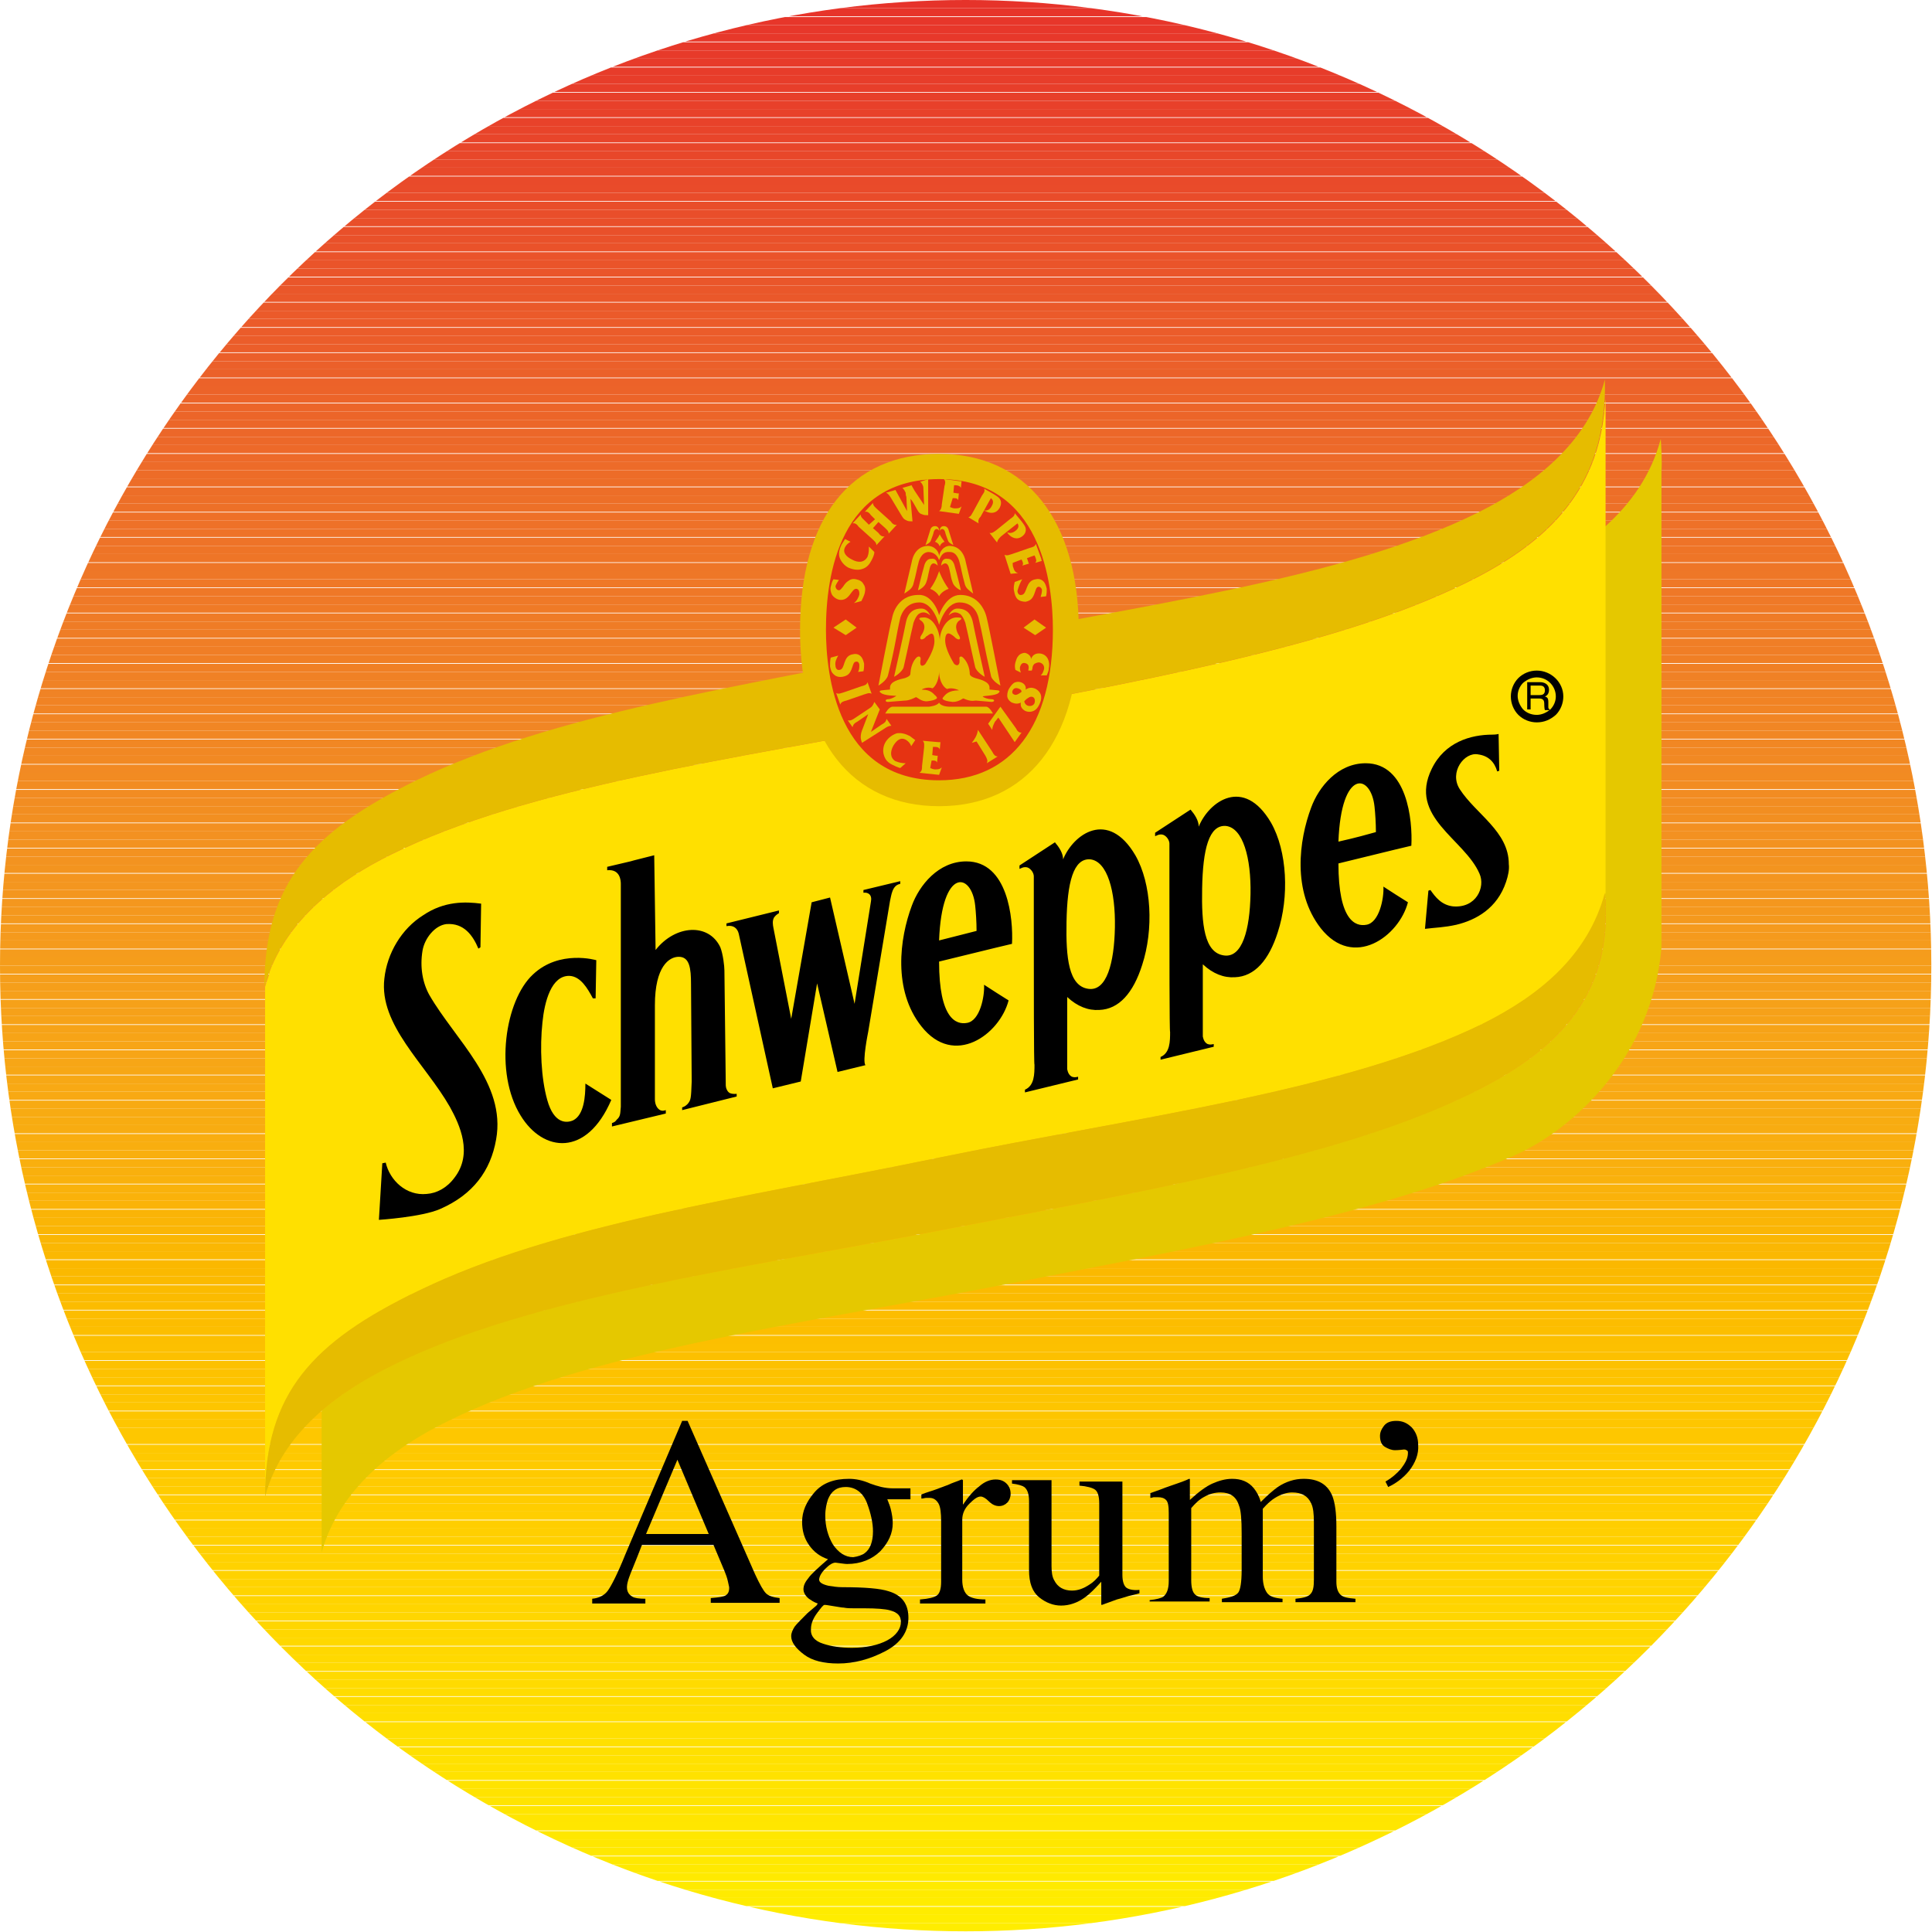
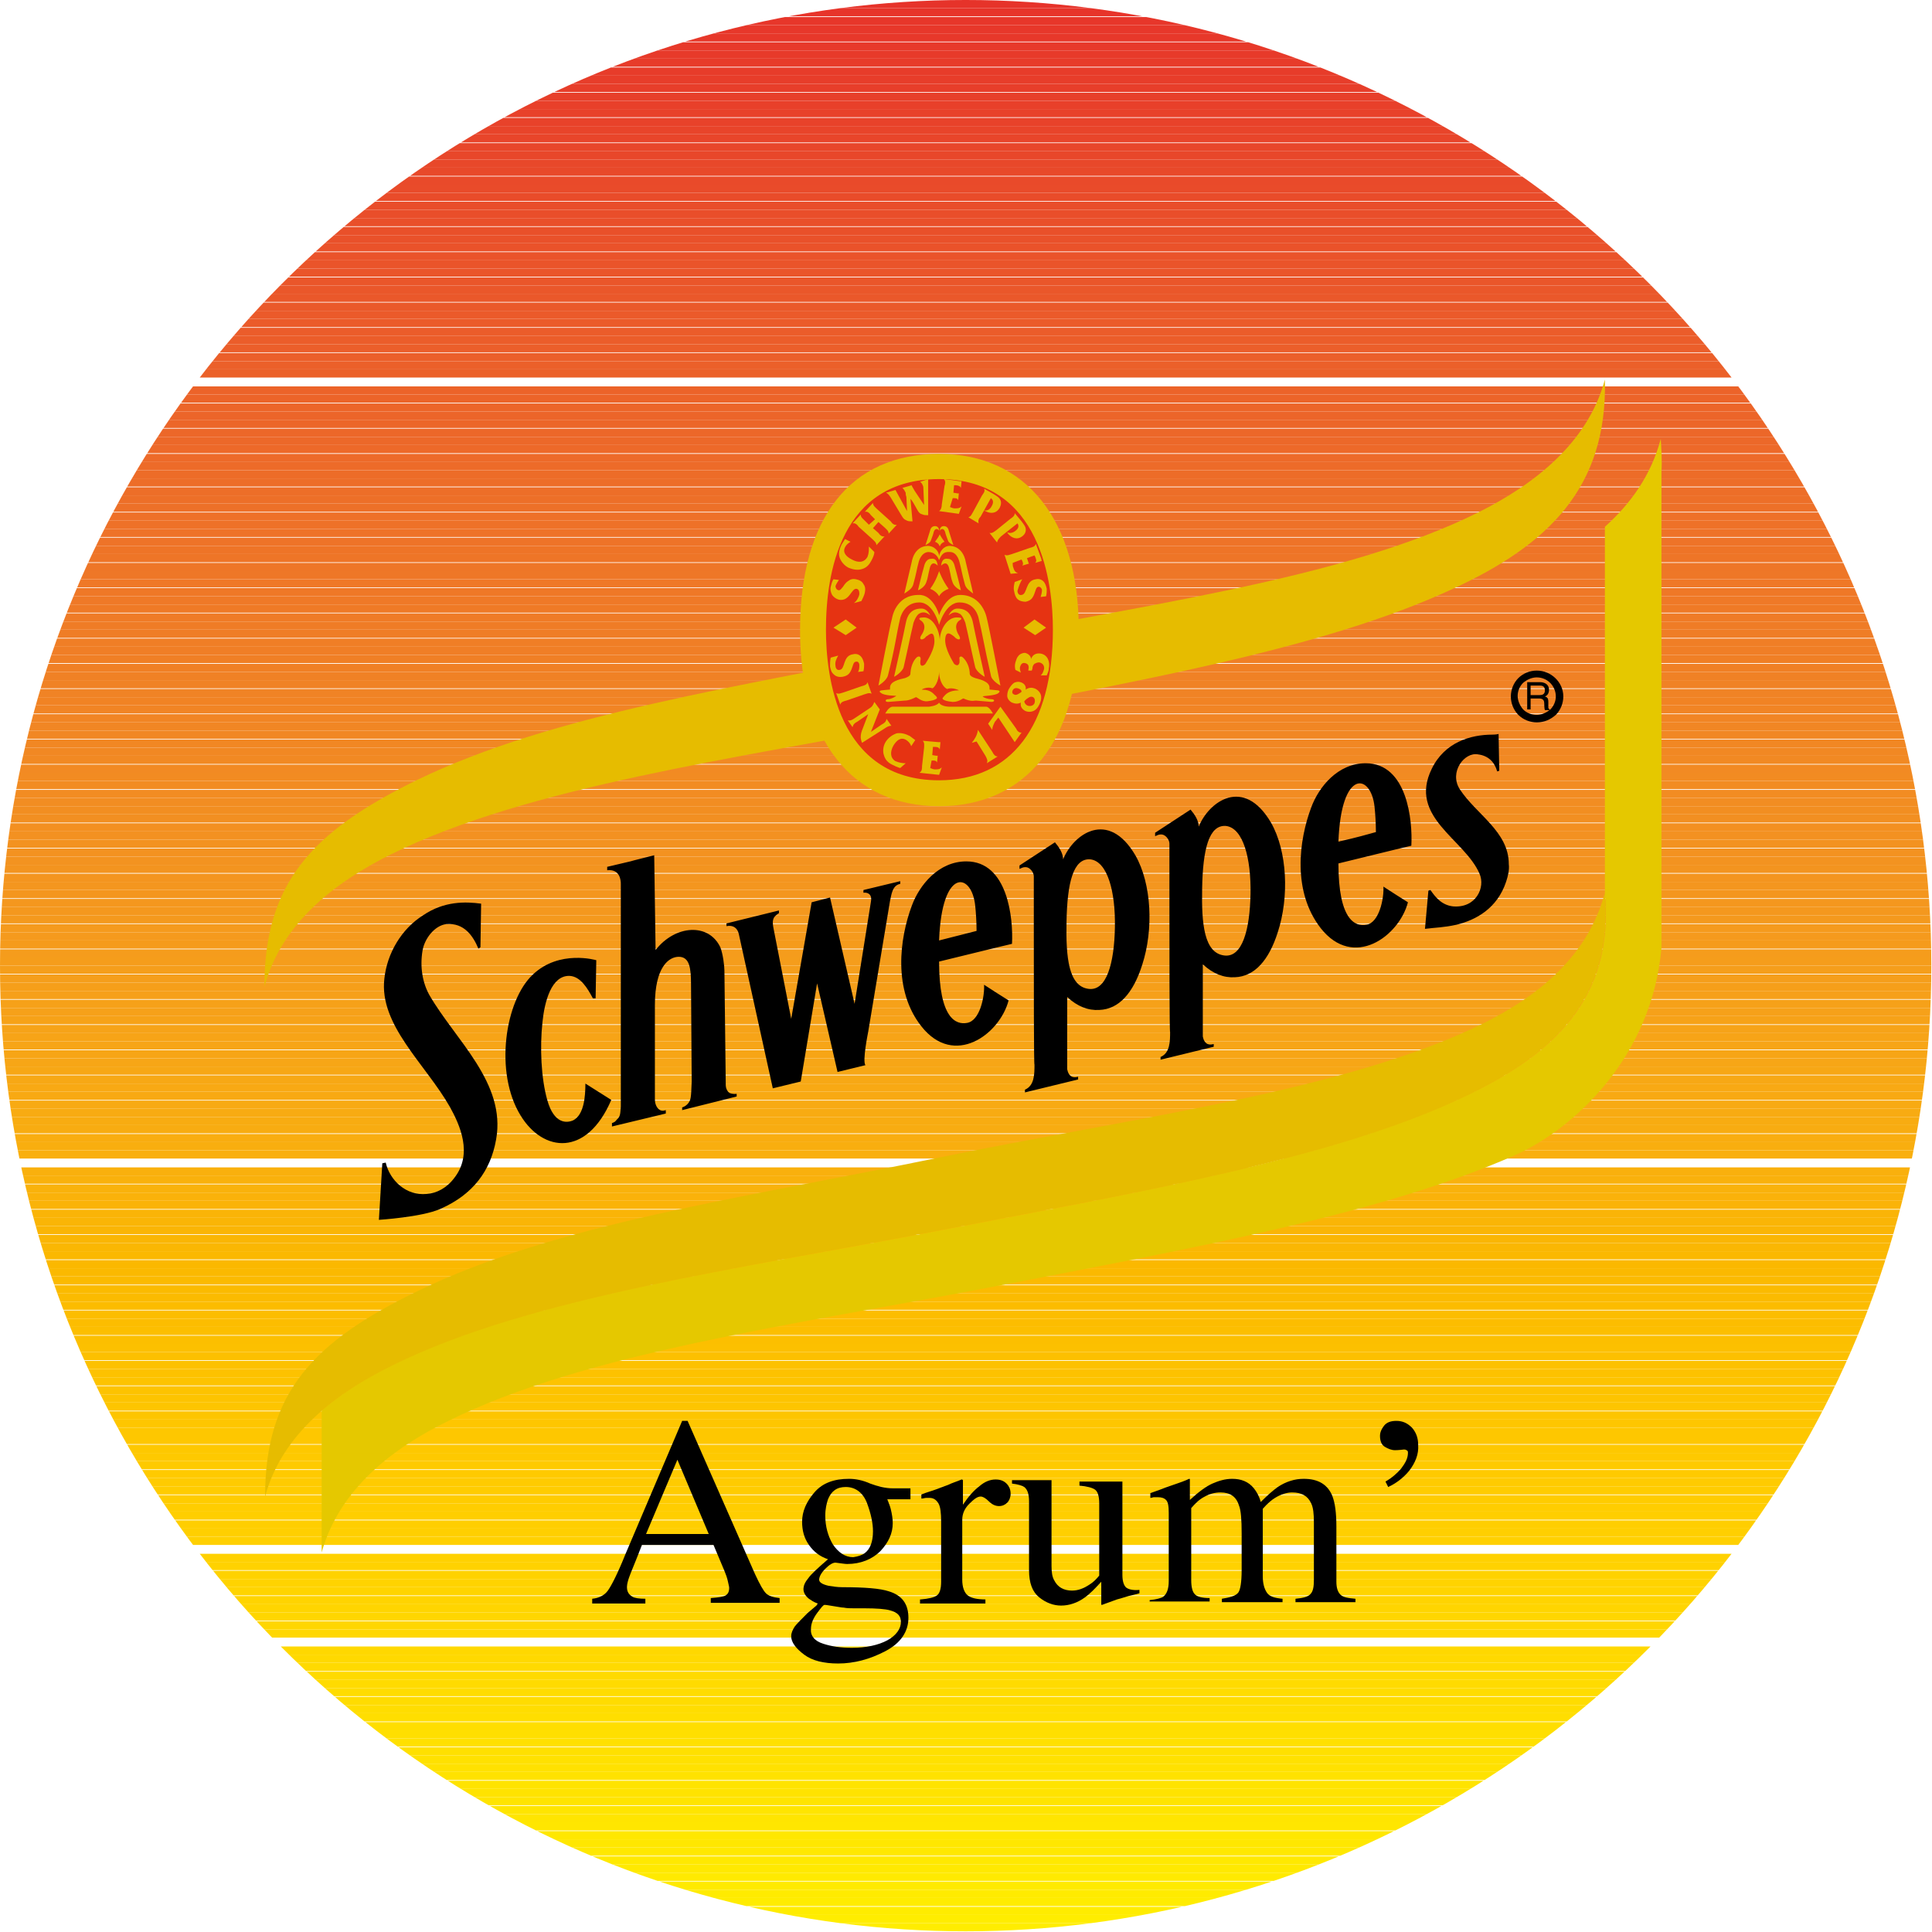
<svg xmlns="http://www.w3.org/2000/svg" xmlns:xlink="http://www.w3.org/1999/xlink" version="1.1" x="0px" y="0px" viewBox="0 0 28.35 28.35" style="enable-background:new 0 0 28.35 28.35;" xml:space="preserve">
  <style type="text/css">
	.st0{clip-path:url(#SVGID_2_);fill:#FFED00;}
	.st1{clip-path:url(#SVGID_2_);fill:#FFEC00;}
	.st2{clip-path:url(#SVGID_2_);fill:#FFEB00;}
	.st3{clip-path:url(#SVGID_2_);fill:#FFEA00;}
	.st4{clip-path:url(#SVGID_2_);fill:#FFE900;}
	.st5{clip-path:url(#SVGID_2_);fill:#FFE800;}
	.st6{clip-path:url(#SVGID_2_);fill:#FFE700;}
	.st7{clip-path:url(#SVGID_2_);fill:#FFE600;}
	.st8{clip-path:url(#SVGID_2_);fill:#FFE500;}
	.st9{clip-path:url(#SVGID_2_);fill:#FFE400;}
	.st10{clip-path:url(#SVGID_2_);fill:#FFE300;}
	.st11{clip-path:url(#SVGID_2_);fill:#FFE200;}
	.st12{clip-path:url(#SVGID_2_);fill:#FFE100;}
	.st13{clip-path:url(#SVGID_2_);fill:#FFE000;}
	.st14{clip-path:url(#SVGID_2_);fill:#FFDF00;}
	.st15{clip-path:url(#SVGID_2_);fill:#FFDE00;}
	.st16{clip-path:url(#SVGID_2_);fill:#FFDD00;}
	.st17{clip-path:url(#SVGID_2_);fill:#FFDC00;}
	.st18{clip-path:url(#SVGID_2_);fill:#FFDB00;}
	.st19{clip-path:url(#SVGID_2_);fill:#FFDA00;}
	.st20{clip-path:url(#SVGID_2_);fill:#FFD900;}
	.st21{clip-path:url(#SVGID_2_);fill:#FFD800;}
	.st22{clip-path:url(#SVGID_2_);fill:#FFD700;}
	.st23{clip-path:url(#SVGID_2_);fill:#FFD600;}
	.st24{clip-path:url(#SVGID_2_);fill:#FFD500;}
	.st25{clip-path:url(#SVGID_2_);fill:#FFD400;}
	.st26{clip-path:url(#SVGID_2_);fill:#FFD300;}
	.st27{clip-path:url(#SVGID_2_);fill:#FFD200;}
	.st28{clip-path:url(#SVGID_2_);fill:#FFD100;}
	.st29{clip-path:url(#SVGID_2_);fill:#FFD000;}
	.st30{clip-path:url(#SVGID_2_);fill:#FFCF00;}
	.st31{clip-path:url(#SVGID_2_);fill:#FFCE00;}
	.st32{clip-path:url(#SVGID_2_);fill:#FFCD00;}
	.st33{clip-path:url(#SVGID_2_);fill:#FFCC00;}
	.st34{clip-path:url(#SVGID_2_);fill:#FFCB00;}
	.st35{clip-path:url(#SVGID_2_);fill:#FFCA00;}
	.st36{clip-path:url(#SVGID_2_);fill:#FECA00;}
	.st37{clip-path:url(#SVGID_2_);fill:#FEC900;}
	.st38{clip-path:url(#SVGID_2_);fill:#FEC800;}
	.st39{clip-path:url(#SVGID_2_);fill:#FEC700;}
	.st40{clip-path:url(#SVGID_2_);fill:#FEC600;}
	.st41{clip-path:url(#SVGID_2_);fill:#FDC500;}
	.st42{clip-path:url(#SVGID_2_);fill:#FDC400;}
	.st43{clip-path:url(#SVGID_2_);fill:#FDC300;}
	.st44{clip-path:url(#SVGID_2_);fill:#FDC200;}
	.st45{clip-path:url(#SVGID_2_);fill:#FDC100;}
	.st46{clip-path:url(#SVGID_2_);fill:#FCC000;}
	.st47{clip-path:url(#SVGID_2_);fill:#FCBF00;}
	.st48{clip-path:url(#SVGID_2_);fill:#FCBE00;}
	.st49{clip-path:url(#SVGID_2_);fill:#FCBD00;}
	.st50{clip-path:url(#SVGID_2_);fill:#FCBC00;}
	.st51{clip-path:url(#SVGID_2_);fill:#FBBB00;}
	.st52{clip-path:url(#SVGID_2_);fill:#FBBA00;}
	.st53{clip-path:url(#SVGID_2_);fill:#FBB900;}
	.st54{clip-path:url(#SVGID_2_);fill:#FBB800;}
	.st55{clip-path:url(#SVGID_2_);fill:#FBB801;}
	.st56{clip-path:url(#SVGID_2_);fill:#FAB703;}
	.st57{clip-path:url(#SVGID_2_);fill:#FAB604;}
	.st58{clip-path:url(#SVGID_2_);fill:#FAB505;}
	.st59{clip-path:url(#SVGID_2_);fill:#FAB506;}
	.st60{clip-path:url(#SVGID_2_);fill:#FAB407;}
	.st61{clip-path:url(#SVGID_2_);fill:#FAB308;}
	.st62{clip-path:url(#SVGID_2_);fill:#FAB20A;}
	.st63{clip-path:url(#SVGID_2_);fill:#F9B20B;}
	.st64{clip-path:url(#SVGID_2_);fill:#F9B10C;}
	.st65{clip-path:url(#SVGID_2_);fill:#F9B00D;}
	.st66{clip-path:url(#SVGID_2_);fill:#F9AF0E;}
	.st67{clip-path:url(#SVGID_2_);fill:#F9AE0F;}
	.st68{clip-path:url(#SVGID_2_);fill:#F9AD10;}
	.st69{clip-path:url(#SVGID_2_);fill:#F8AC11;}
	.st70{clip-path:url(#SVGID_2_);fill:#F8AB12;}
	.st71{clip-path:url(#SVGID_2_);fill:#F8AA13;}
	.st72{clip-path:url(#SVGID_2_);fill:#F8A913;}
	.st73{clip-path:url(#SVGID_2_);fill:#F8A914;}
	.st74{clip-path:url(#SVGID_2_);fill:#F7A815;}
	.st75{clip-path:url(#SVGID_2_);fill:#F7A715;}
	.st76{clip-path:url(#SVGID_2_);fill:#F7A616;}
	.st77{clip-path:url(#SVGID_2_);fill:#F7A516;}
	.st78{clip-path:url(#SVGID_2_);fill:#F7A517;}
	.st79{clip-path:url(#SVGID_2_);fill:#F7A417;}
	.st80{clip-path:url(#SVGID_2_);fill:#F6A318;}
	.st81{clip-path:url(#SVGID_2_);fill:#F6A218;}
	.st82{clip-path:url(#SVGID_2_);fill:#F6A119;}
	.st83{clip-path:url(#SVGID_2_);fill:#F6A01A;}
	.st84{clip-path:url(#SVGID_2_);fill:#F69F1A;}
	.st85{clip-path:url(#SVGID_2_);fill:#F59E1B;}
	.st86{clip-path:url(#SVGID_2_);fill:#F59D1B;}
	.st87{clip-path:url(#SVGID_2_);fill:#F59C1C;}
	.st88{clip-path:url(#SVGID_2_);fill:#F59B1C;}
	.st89{clip-path:url(#SVGID_2_);fill:#F59A1D;}
	.st90{clip-path:url(#SVGID_2_);fill:#F4991D;}
	.st91{clip-path:url(#SVGID_2_);fill:#F4981E;}
	.st92{clip-path:url(#SVGID_2_);fill:#F4971E;}
	.st93{clip-path:url(#SVGID_2_);fill:#F4961E;}
	.st94{clip-path:url(#SVGID_2_);fill:#F4961F;}
	.st95{clip-path:url(#SVGID_2_);fill:#F4951F;}
	.st96{clip-path:url(#SVGID_2_);fill:#F3941F;}
	.st97{clip-path:url(#SVGID_2_);fill:#F39320;}
	.st98{clip-path:url(#SVGID_2_);fill:#F39220;}
	.st99{clip-path:url(#SVGID_2_);fill:#F39121;}
	.st100{clip-path:url(#SVGID_2_);fill:#F39021;}
	.st101{clip-path:url(#SVGID_2_);fill:#F28F21;}
	.st102{clip-path:url(#SVGID_2_);fill:#F28E21;}
	.st103{clip-path:url(#SVGID_2_);fill:#F28D22;}
	.st104{clip-path:url(#SVGID_2_);fill:#F28C22;}
	.st105{clip-path:url(#SVGID_2_);fill:#F28B22;}
	.st106{clip-path:url(#SVGID_2_);fill:#F28A23;}
	.st107{clip-path:url(#SVGID_2_);fill:#F18923;}
	.st108{clip-path:url(#SVGID_2_);fill:#F18823;}
	.st109{clip-path:url(#SVGID_2_);fill:#F18723;}
	.st110{clip-path:url(#SVGID_2_);fill:#F18724;}
	.st111{clip-path:url(#SVGID_2_);fill:#F18624;}
	.st112{clip-path:url(#SVGID_2_);fill:#F18524;}
	.st113{clip-path:url(#SVGID_2_);fill:#F18424;}
	.st114{clip-path:url(#SVGID_2_);fill:#F18324;}
	.st115{clip-path:url(#SVGID_2_);fill:#F08325;}
	.st116{clip-path:url(#SVGID_2_);fill:#F08225;}
	.st117{clip-path:url(#SVGID_2_);fill:#F08125;}
	.st118{clip-path:url(#SVGID_2_);fill:#F08025;}
	.st119{clip-path:url(#SVGID_2_);fill:#F07F25;}
	.st120{clip-path:url(#SVGID_2_);fill:#F07E26;}
	.st121{clip-path:url(#SVGID_2_);fill:#EF7D26;}
	.st122{clip-path:url(#SVGID_2_);fill:#EF7C26;}
	.st123{clip-path:url(#SVGID_2_);fill:#EF7B26;}
	.st124{clip-path:url(#SVGID_2_);fill:#EF7A26;}
	.st125{clip-path:url(#SVGID_2_);fill:#EF7927;}
	.st126{clip-path:url(#SVGID_2_);fill:#EF7827;}
	.st127{clip-path:url(#SVGID_2_);fill:#EE7727;}
	.st128{clip-path:url(#SVGID_2_);fill:#EE7627;}
	.st129{clip-path:url(#SVGID_2_);fill:#EE7527;}
	.st130{clip-path:url(#SVGID_2_);fill:#EE7427;}
	.st131{clip-path:url(#SVGID_2_);fill:#EE7328;}
	.st132{clip-path:url(#SVGID_2_);fill:#EE7228;}
	.st133{clip-path:url(#SVGID_2_);fill:#EE7128;}
	.st134{clip-path:url(#SVGID_2_);fill:#EE7028;}
	.st135{clip-path:url(#SVGID_2_);fill:#ED7028;}
	.st136{clip-path:url(#SVGID_2_);fill:#ED6F28;}
	.st137{clip-path:url(#SVGID_2_);fill:#ED6E28;}
	.st138{clip-path:url(#SVGID_2_);fill:#ED6D28;}
	.st139{clip-path:url(#SVGID_2_);fill:#ED6C28;}
	.st140{clip-path:url(#SVGID_2_);fill:#ED6B29;}
	.st141{clip-path:url(#SVGID_2_);fill:#ED6A29;}
	.st142{clip-path:url(#SVGID_2_);fill:#ED6929;}
	.st143{clip-path:url(#SVGID_2_);fill:#EC6829;}
	.st144{clip-path:url(#SVGID_2_);fill:#EC6729;}
	.st145{clip-path:url(#SVGID_2_);fill:#EC6629;}
	.st146{clip-path:url(#SVGID_2_);fill:#EC6529;}
	.st147{clip-path:url(#SVGID_2_);fill:#EC6429;}
	.st148{clip-path:url(#SVGID_2_);fill:#EC6329;}
	.st149{clip-path:url(#SVGID_2_);fill:#EC6229;}
	.st150{clip-path:url(#SVGID_2_);fill:#EB6129;}
	.st151{clip-path:url(#SVGID_2_);fill:#EB602A;}
	.st152{clip-path:url(#SVGID_2_);fill:#EB5F2A;}
	.st153{clip-path:url(#SVGID_2_);fill:#EB5E2A;}
	.st154{clip-path:url(#SVGID_2_);fill:#EB5D2A;}
	.st155{clip-path:url(#SVGID_2_);fill:#EB5C2A;}
	.st156{clip-path:url(#SVGID_2_);fill:#EB5B2A;}
	.st157{clip-path:url(#SVGID_2_);fill:#EB5A2A;}
	.st158{clip-path:url(#SVGID_2_);fill:#EA592A;}
	.st159{clip-path:url(#SVGID_2_);fill:#EA582A;}
	.st160{clip-path:url(#SVGID_2_);fill:#EA572A;}
	.st161{clip-path:url(#SVGID_2_);fill:#EA562A;}
	.st162{clip-path:url(#SVGID_2_);fill:#EA552A;}
	.st163{clip-path:url(#SVGID_2_);fill:#EA542A;}
	.st164{clip-path:url(#SVGID_2_);fill:#EA532A;}
	.st165{clip-path:url(#SVGID_2_);fill:#EA522A;}
	.st166{clip-path:url(#SVGID_2_);fill:#E9512A;}
	.st167{clip-path:url(#SVGID_2_);fill:#E9502A;}
	.st168{clip-path:url(#SVGID_2_);fill:#E94F2A;}
	.st169{clip-path:url(#SVGID_2_);fill:#E94E2A;}
	.st170{clip-path:url(#SVGID_2_);fill:#E94D2A;}
	.st171{clip-path:url(#SVGID_2_);fill:#E94C2A;}
	.st172{clip-path:url(#SVGID_2_);fill:#E94B2A;}
	.st173{clip-path:url(#SVGID_2_);fill:#E94A2A;}
	.st174{clip-path:url(#SVGID_2_);fill:#E8492A;}
	.st175{clip-path:url(#SVGID_2_);fill:#E8482A;}
	.st176{clip-path:url(#SVGID_2_);fill:#E8472A;}
	.st177{clip-path:url(#SVGID_2_);fill:#E8462A;}
	.st178{clip-path:url(#SVGID_2_);fill:#E8452A;}
	.st179{clip-path:url(#SVGID_2_);fill:#E8442A;}
	.st180{clip-path:url(#SVGID_2_);fill:#E8422A;}
	.st181{clip-path:url(#SVGID_2_);fill:#E8412A;}
	.st182{clip-path:url(#SVGID_2_);fill:#E8402A;}
	.st183{clip-path:url(#SVGID_2_);fill:#E73F2A;}
	.st184{clip-path:url(#SVGID_2_);fill:#E73E2A;}
	.st185{clip-path:url(#SVGID_2_);fill:#E73D2A;}
	.st186{clip-path:url(#SVGID_2_);fill:#E73C2A;}
	.st187{clip-path:url(#SVGID_2_);fill:#E73B2A;}
	.st188{clip-path:url(#SVGID_2_);fill:#E73A2A;}
	.st189{clip-path:url(#SVGID_2_);fill:#E7392A;}
	.st190{clip-path:url(#SVGID_2_);fill:#E7382A;}
	.st191{clip-path:url(#SVGID_2_);fill:#E7372A;}
	.st192{clip-path:url(#SVGID_2_);fill:#E7362A;}
	.st193{clip-path:url(#SVGID_2_);fill:#E7342A;}
	.st194{clip-path:url(#SVGID_2_);fill:#E6332A;}
	.st195{fill:#FFE000;}
	.st196{fill:none;}
	.st197{fill:none;stroke:#000000;stroke-width:2.111;stroke-miterlimit:3.864;}
	.st198{fill:#009FE3;}
	.st199{fill:#E5C800;}
	.st200{fill:#E6BC00;}
	.st201{fill:#E63312;}
</style>
  <g>
    <g>
      <g>
        <defs>
          <circle id="SVGID_1_" cx="14.17" cy="14.17" r="14.17" />
        </defs>
        <clipPath id="SVGID_2_">
          <use xlink:href="#SVGID_1_" style="overflow:visible;" />
        </clipPath>
        <path class="st0" d="M0,28.35h28.35H0z" />
        <rect x="0" y="28.22" class="st0" width="28.35" height="0.12" />
        <rect x="0" y="28.1" class="st0" width="28.35" height="0.12" />
        <rect x="0" y="27.98" class="st1" width="28.35" height="0.12" />
        <rect x="0" y="27.85" class="st1" width="28.35" height="0.12" />
        <rect x="0" y="27.73" class="st2" width="28.35" height="0.12" />
        <rect x="0" y="27.61" class="st3" width="28.35" height="0.12" />
        <rect x="0" y="27.48" class="st3" width="28.35" height="0.12" />
        <rect x="0" y="27.36" class="st4" width="28.35" height="0.12" />
        <rect x="0" y="27.24" class="st4" width="28.35" height="0.12" />
        <rect x="0" y="27.11" class="st5" width="28.35" height="0.12" />
        <rect x="0" y="26.99" class="st6" width="28.35" height="0.12" />
        <rect x="0" y="26.87" class="st6" width="28.35" height="0.12" />
        <rect x="0" y="26.74" class="st7" width="28.35" height="0.12" />
        <rect x="0" y="26.62" class="st8" width="28.35" height="0.12" />
        <rect x="0" y="26.5" class="st8" width="28.35" height="0.12" />
        <rect x="0" y="26.37" class="st9" width="28.35" height="0.12" />
        <rect x="0" y="26.25" class="st10" width="28.35" height="0.12" />
        <rect x="0" y="26.13" class="st10" width="28.35" height="0.12" />
        <rect x="0" y="26" class="st11" width="28.35" height="0.12" />
        <rect x="0" y="25.88" class="st12" width="28.35" height="0.12" />
        <rect x="0" y="25.76" class="st12" width="28.35" height="0.12" />
        <rect x="0" y="25.64" class="st13" width="28.35" height="0.12" />
        <rect x="0" y="25.51" class="st13" width="28.35" height="0.12" />
        <rect x="0" y="25.39" class="st14" width="28.35" height="0.12" />
        <rect x="0" y="25.27" class="st15" width="28.35" height="0.12" />
        <rect x="0" y="25.14" class="st15" width="28.35" height="0.12" />
        <rect x="0" y="25.02" class="st16" width="28.35" height="0.12" />
        <rect x="0" y="24.9" class="st17" width="28.35" height="0.12" />
        <rect x="0" y="24.77" class="st17" width="28.35" height="0.12" />
        <rect x="0" y="24.65" class="st18" width="28.35" height="0.12" />
        <rect x="0" y="24.53" class="st19" width="28.35" height="0.12" />
        <rect x="0" y="24.4" class="st19" width="28.35" height="0.12" />
        <rect x="0" y="24.28" class="st20" width="28.35" height="0.12" />
        <rect x="0" y="24.16" class="st21" width="28.35" height="0.12" />
-         <rect x="0" y="24.03" class="st21" width="28.35" height="0.12" />
        <rect x="0" y="23.91" class="st22" width="28.35" height="0.12" />
        <rect x="0" y="23.79" class="st23" width="28.35" height="0.12" />
        <rect x="0" y="23.66" class="st23" width="28.35" height="0.12" />
        <rect x="0" y="23.54" class="st24" width="28.35" height="0.12" />
        <rect x="0" y="23.42" class="st25" width="28.35" height="0.12" />
        <rect x="0" y="23.29" class="st25" width="28.35" height="0.12" />
        <rect x="0" y="23.17" class="st26" width="28.35" height="0.12" />
        <rect x="0" y="23.05" class="st27" width="28.35" height="0.12" />
        <rect x="0" y="22.92" class="st27" width="28.35" height="0.12" />
        <rect x="0" y="22.8" class="st28" width="28.35" height="0.12" />
-         <rect x="0" y="22.68" class="st29" width="28.35" height="0.12" />
        <rect x="0" y="22.55" class="st29" width="28.35" height="0.12" />
        <rect x="0" y="22.43" class="st30" width="28.35" height="0.12" />
        <rect x="0" y="22.31" class="st31" width="28.35" height="0.12" />
        <rect x="0" y="22.18" class="st31" width="28.35" height="0.12" />
        <rect x="0" y="22.06" class="st32" width="28.35" height="0.12" />
        <rect x="0" y="21.94" class="st33" width="28.35" height="0.12" />
        <rect x="0" y="21.81" class="st33" width="28.35" height="0.12" />
        <rect x="0" y="21.69" class="st34" width="28.35" height="0.12" />
        <rect x="0" y="21.57" class="st35" width="28.35" height="0.12" />
        <rect x="0" y="21.44" class="st36" width="28.35" height="0.12" />
        <rect x="0" y="21.32" class="st37" width="28.35" height="0.12" />
        <rect x="0" y="21.2" class="st38" width="28.35" height="0.12" />
        <rect x="0" y="21.07" class="st39" width="28.35" height="0.12" />
        <rect x="0" y="20.95" class="st39" width="28.35" height="0.12" />
        <rect x="0" y="20.83" class="st40" width="28.35" height="0.12" />
        <rect x="0" y="20.71" class="st41" width="28.35" height="0.12" />
        <rect x="0" y="20.58" class="st41" width="28.35" height="0.12" />
        <rect x="0" y="20.46" class="st42" width="28.35" height="0.12" />
        <rect x="0" y="20.34" class="st43" width="28.35" height="0.12" />
        <rect x="0" y="20.21" class="st43" width="28.35" height="0.12" />
        <rect x="0" y="20.09" class="st44" width="28.35" height="0.12" />
        <rect x="0" y="19.97" class="st45" width="28.35" height="0.12" />
        <rect x="0" y="19.84" class="st46" width="28.35" height="0.12" />
        <rect x="0" y="19.72" class="st46" width="28.35" height="0.12" />
        <rect x="0" y="19.6" class="st47" width="28.35" height="0.12" />
        <rect x="0" y="19.47" class="st48" width="28.35" height="0.12" />
        <rect x="0" y="19.35" class="st49" width="28.35" height="0.12" />
        <rect x="0" y="19.23" class="st49" width="28.35" height="0.12" />
        <rect x="0" y="19.1" class="st50" width="28.35" height="0.12" />
        <rect x="0" y="18.98" class="st51" width="28.35" height="0.12" />
        <rect x="0" y="18.86" class="st51" width="28.35" height="0.12" />
        <rect x="0" y="18.73" class="st52" width="28.35" height="0.12" />
        <rect x="0" y="18.61" class="st53" width="28.35" height="0.12" />
        <rect x="0" y="18.49" class="st54" width="28.35" height="0.12" />
        <rect x="0" y="18.36" class="st55" width="28.35" height="0.12" />
        <rect x="0" y="18.24" class="st56" width="28.35" height="0.12" />
        <rect x="0" y="18.12" class="st57" width="28.35" height="0.12" />
        <rect x="0" y="17.99" class="st58" width="28.35" height="0.12" />
        <rect x="0" y="17.87" class="st59" width="28.35" height="0.12" />
        <rect x="0" y="17.75" class="st60" width="28.35" height="0.12" />
        <rect x="0" y="17.62" class="st61" width="28.35" height="0.12" />
        <rect x="0" y="17.5" class="st62" width="28.35" height="0.12" />
        <rect x="0" y="17.38" class="st63" width="28.35" height="0.12" />
        <rect x="0" y="17.25" class="st64" width="28.35" height="0.12" />
        <rect x="0" y="17.13" class="st65" width="28.35" height="0.12" />
-         <rect x="0" y="17.01" class="st66" width="28.35" height="0.12" />
        <rect x="0" y="16.88" class="st66" width="28.35" height="0.12" />
        <rect x="0" y="16.76" class="st67" width="28.35" height="0.12" />
        <rect x="0" y="16.64" class="st68" width="28.35" height="0.12" />
        <rect x="0" y="16.51" class="st69" width="28.35" height="0.12" />
        <rect x="0" y="16.39" class="st69" width="28.35" height="0.12" />
        <rect x="0" y="16.27" class="st70" width="28.35" height="0.12" />
        <rect x="0" y="16.15" class="st71" width="28.35" height="0.12" />
        <rect x="0" y="16.02" class="st72" width="28.35" height="0.12" />
        <rect x="0" y="15.9" class="st73" width="28.35" height="0.12" />
        <rect x="0" y="15.78" class="st74" width="28.35" height="0.12" />
        <rect x="0" y="15.65" class="st75" width="28.35" height="0.12" />
        <rect x="0" y="15.53" class="st76" width="28.35" height="0.12" />
        <rect x="0" y="15.41" class="st77" width="28.35" height="0.12" />
        <rect x="0" y="15.28" class="st78" width="28.35" height="0.12" />
        <rect x="0" y="15.16" class="st79" width="28.35" height="0.12" />
        <rect x="0" y="15.04" class="st80" width="28.35" height="0.12" />
        <rect x="0" y="14.91" class="st81" width="28.35" height="0.12" />
        <rect x="0" y="14.79" class="st82" width="28.35" height="0.12" />
        <rect x="0" y="14.67" class="st82" width="28.35" height="0.12" />
        <rect x="0" y="14.54" class="st83" width="28.35" height="0.12" />
        <rect x="0" y="14.42" class="st84" width="28.35" height="0.12" />
        <rect x="0" y="14.3" class="st85" width="28.35" height="0.12" />
        <rect x="0" y="14.17" class="st85" width="28.35" height="0.12" />
        <rect x="0" y="14.05" class="st86" width="28.35" height="0.12" />
        <rect x="0" y="13.93" class="st87" width="28.35" height="0.12" />
        <rect x="0" y="13.8" class="st88" width="28.35" height="0.12" />
        <rect x="0" y="13.68" class="st89" width="28.35" height="0.12" />
        <rect x="0" y="13.56" class="st89" width="28.35" height="0.12" />
        <rect x="0" y="13.43" class="st90" width="28.35" height="0.12" />
        <rect x="0" y="13.31" class="st91" width="28.35" height="0.12" />
        <rect x="0" y="13.19" class="st92" width="28.35" height="0.12" />
        <rect x="0" y="13.06" class="st93" width="28.35" height="0.12" />
        <rect x="0" y="12.94" class="st94" width="28.35" height="0.12" />
        <rect x="0" y="12.82" class="st95" width="28.35" height="0.12" />
        <rect x="0" y="12.69" class="st96" width="28.35" height="0.12" />
        <rect x="0" y="12.57" class="st97" width="28.35" height="0.12" />
        <rect x="0" y="12.45" class="st98" width="28.35" height="0.12" />
        <rect x="0" y="12.32" class="st98" width="28.35" height="0.12" />
        <rect x="0" y="12.2" class="st99" width="28.35" height="0.12" />
        <rect x="0" y="12.08" class="st100" width="28.35" height="0.12" />
        <rect x="0" y="11.95" class="st101" width="28.35" height="0.12" />
        <rect x="0" y="11.83" class="st102" width="28.35" height="0.12" />
        <rect x="0" y="11.71" class="st103" width="28.35" height="0.12" />
        <rect x="0" y="11.59" class="st104" width="28.35" height="0.12" />
        <rect x="0" y="11.46" class="st104" width="28.35" height="0.12" />
        <rect x="0" y="11.34" class="st105" width="28.35" height="0.12" />
        <rect x="0" y="11.22" class="st106" width="28.35" height="0.12" />
        <rect x="0" y="11.09" class="st107" width="28.35" height="0.12" />
        <rect x="0" y="10.97" class="st108" width="28.35" height="0.12" />
        <rect x="0" y="10.85" class="st109" width="28.35" height="0.12" />
        <rect x="0" y="10.72" class="st110" width="28.35" height="0.12" />
        <rect x="0" y="10.6" class="st111" width="28.35" height="0.12" />
        <rect x="0" y="10.48" class="st112" width="28.35" height="0.12" />
        <rect x="0" y="10.35" class="st113" width="28.35" height="0.12" />
        <rect x="0" y="10.23" class="st114" width="28.35" height="0.12" />
        <rect x="0" y="10.11" class="st115" width="28.35" height="0.12" />
        <rect x="0" y="9.98" class="st116" width="28.35" height="0.12" />
        <rect x="0" y="9.86" class="st117" width="28.35" height="0.12" />
        <rect x="0" y="9.74" class="st118" width="28.35" height="0.12" />
        <rect x="0" y="9.61" class="st119" width="28.35" height="0.12" />
        <rect x="0" y="9.49" class="st120" width="28.35" height="0.12" />
        <rect x="0" y="9.37" class="st120" width="28.35" height="0.12" />
        <rect x="0" y="9.24" class="st121" width="28.35" height="0.12" />
        <rect x="0" y="9.12" class="st122" width="28.35" height="0.12" />
        <rect x="0" y="9" class="st123" width="28.35" height="0.12" />
        <rect x="0" y="8.87" class="st124" width="28.35" height="0.12" />
        <rect x="0" y="8.75" class="st125" width="28.35" height="0.12" />
        <rect x="0" y="8.63" class="st126" width="28.35" height="0.12" />
        <rect x="0" y="8.5" class="st126" width="28.35" height="0.12" />
        <rect x="0" y="8.38" class="st127" width="28.35" height="0.12" />
        <rect x="0" y="8.26" class="st128" width="28.35" height="0.12" />
        <rect x="0" y="8.13" class="st129" width="28.35" height="0.12" />
        <rect x="0" y="8.01" class="st130" width="28.35" height="0.12" />
        <rect x="0" y="7.89" class="st131" width="28.35" height="0.12" />
        <rect x="0" y="7.76" class="st132" width="28.35" height="0.12" />
        <rect x="0" y="7.64" class="st133" width="28.35" height="0.12" />
        <rect x="0" y="7.52" class="st134" width="28.35" height="0.12" />
        <rect x="0" y="7.39" class="st135" width="28.35" height="0.12" />
        <rect x="0" y="7.27" class="st136" width="28.35" height="0.12" />
        <rect x="0" y="7.15" class="st137" width="28.35" height="0.12" />
        <rect x="0" y="7.02" class="st138" width="28.35" height="0.12" />
        <rect x="0" y="6.9" class="st139" width="28.35" height="0.12" />
        <rect x="0" y="6.78" class="st140" width="28.35" height="0.12" />
        <rect x="0" y="6.66" class="st141" width="28.35" height="0.12" />
        <rect x="0" y="6.53" class="st142" width="28.35" height="0.12" />
        <rect x="0" y="6.41" class="st143" width="28.35" height="0.12" />
        <rect x="0" y="6.29" class="st144" width="28.35" height="0.12" />
        <rect x="0" y="6.16" class="st145" width="28.35" height="0.12" />
        <rect x="0" y="6.04" class="st146" width="28.35" height="0.12" />
        <rect x="0" y="5.92" class="st146" width="28.35" height="0.12" />
        <rect x="0" y="5.79" class="st147" width="28.35" height="0.12" />
        <rect x="0" y="5.67" class="st148" width="28.35" height="0.12" />
-         <rect x="0" y="5.55" class="st149" width="28.35" height="0.12" />
        <rect x="0" y="5.42" class="st150" width="28.35" height="0.12" />
        <rect x="0" y="5.3" class="st151" width="28.35" height="0.12" />
        <rect x="0" y="5.18" class="st152" width="28.35" height="0.12" />
        <rect x="0" y="5.05" class="st153" width="28.35" height="0.12" />
        <rect x="0" y="4.93" class="st154" width="28.35" height="0.12" />
        <rect x="0" y="4.81" class="st155" width="28.35" height="0.12" />
        <rect x="0" y="4.68" class="st156" width="28.35" height="0.12" />
        <rect x="0" y="4.56" class="st157" width="28.35" height="0.12" />
        <rect x="0" y="4.44" class="st158" width="28.35" height="0.12" />
        <rect x="0" y="4.31" class="st159" width="28.35" height="0.12" />
        <rect x="0" y="4.19" class="st160" width="28.35" height="0.12" />
        <rect x="0" y="4.07" class="st161" width="28.35" height="0.12" />
        <rect x="0" y="3.94" class="st162" width="28.35" height="0.12" />
        <rect x="0" y="3.82" class="st163" width="28.35" height="0.12" />
        <rect x="0" y="3.7" class="st164" width="28.35" height="0.12" />
        <rect x="0" y="3.57" class="st165" width="28.35" height="0.12" />
        <rect x="0" y="3.45" class="st166" width="28.35" height="0.12" />
        <rect x="0" y="3.33" class="st167" width="28.35" height="0.12" />
        <rect x="0" y="3.2" class="st168" width="28.35" height="0.12" />
        <rect x="0" y="3.08" class="st169" width="28.35" height="0.12" />
        <rect x="0" y="2.96" class="st170" width="28.35" height="0.12" />
        <rect x="0" y="2.83" class="st171" width="28.35" height="0.12" />
        <rect x="0" y="2.71" class="st172" width="28.35" height="0.12" />
        <rect x="0" y="2.59" class="st173" width="28.35" height="0.12" />
        <rect x="0" y="2.46" class="st174" width="28.35" height="0.12" />
        <rect x="0" y="2.34" class="st175" width="28.35" height="0.12" />
        <rect x="0" y="2.22" class="st176" width="28.35" height="0.12" />
        <rect x="0" y="2.1" class="st177" width="28.35" height="0.12" />
        <rect x="0" y="1.97" class="st178" width="28.35" height="0.12" />
        <rect x="0" y="1.85" class="st179" width="28.35" height="0.12" />
        <rect x="0" y="1.73" class="st180" width="28.35" height="0.12" />
        <rect x="0" y="1.6" class="st181" width="28.35" height="0.12" />
        <rect x="0" y="1.48" class="st182" width="28.35" height="0.12" />
        <rect x="0" y="1.36" class="st183" width="28.35" height="0.12" />
        <rect x="0" y="1.23" class="st184" width="28.35" height="0.12" />
        <rect x="0" y="1.11" class="st185" width="28.35" height="0.12" />
        <rect x="0" y="0.99" class="st186" width="28.35" height="0.12" />
        <rect x="0" y="0.86" class="st187" width="28.35" height="0.12" />
        <rect x="0" y="0.74" class="st188" width="28.35" height="0.12" />
        <rect x="0" y="0.62" class="st189" width="28.35" height="0.12" />
        <rect x="0" y="0.49" class="st190" width="28.35" height="0.12" />
        <rect x="0" y="0.37" class="st191" width="28.35" height="0.12" />
        <rect x="0" y="0.25" class="st192" width="28.35" height="0.12" />
        <rect x="0" y="0.12" class="st193" width="28.35" height="0.12" />
        <rect x="0" y="0" class="st194" width="28.35" height="0.12" />
      </g>
    </g>
    <g>
      <g>
        <g>
          <g>
            <path class="st195" d="M13.53,14.38" />
          </g>
        </g>
        <g>
          <g>
            <path class="st196" d="M7.52,16.77" />
          </g>
          <g>
            <path class="st197" d="M15.43,12.57" />
          </g>
          <g>
            <path class="st198" d="M15.88,12.34" />
          </g>
          <g>
            <g>
              <path class="st199" d="M23.55,13.1l0-5.37c0.38-0.34,0.68-0.76,0.82-1.29c0.01,0.17,0.02,0.33,0.01,0.48l0,6.99        c-0.14,1.6-1.28,2.66-2.17,3.05c-1.93,0.85-4.68,1.35-7.63,1.92c-2.98,0.57-5.98,0.97-8,1.97c-0.82,0.4-1.6,1-1.86,1.93        l0-2.08c0.31-0.27,0.68-0.5,1.05-0.68c2.02-0.99,5.02-1.39,8-1.96c2.96-0.57,5.72-1.05,7.63-1.93        C22.79,15.5,23.69,14.66,23.55,13.1z" />
            </g>
            <g>
              <g>
-                 <path class="st195" d="M3.89,21.96v-7.48c0.01-0.02,0.01-0.04,0.02-0.06c0.01-0.04,0.03-0.08,0.04-0.13l0.01-0.04         c0.31-0.8,1.03-1.34,1.78-1.71c2.01-1,5.01-1.4,7.98-1.97c2.95-0.57,5.7-1.04,7.61-1.93c1.24-0.57,2.07-1.3,2.21-2.58l0-0.01         l0-0.01c0.01-0.06,0.01-0.12,0.02-0.18l0,7.24c-0.25,0.93-0.97,1.51-1.79,1.92c-2.02,0.99-5.03,1.36-8,1.97         c-2.91,0.6-5.6,0.97-7.62,1.95l-0.01,0.01l-0.01,0.01L6.1,18.97l-0.01,0.01l-0.01,0.01l-0.01,0.01l-0.01,0.01L6.03,19         L6.02,19C4.55,19.74,3.89,20.5,3.89,21.96z" />
-               </g>
+                 </g>
              <g>
                <path class="st200" d="M13.76,18.06c2.96-0.57,5.72-1.04,7.63-1.92c1.39-0.64,2.29-1.47,2.16-3.04l0,0         c-0.25,0.93-0.97,1.51-1.79,1.92c-2.02,0.99-5.03,1.36-8,1.97c-2.91,0.6-5.6,0.97-7.62,1.95c-1.56,0.75-2.25,1.51-2.25,3.02         l0,0c0.25-0.93,1.06-1.53,1.88-1.93C7.78,19.04,10.78,18.63,13.76,18.06z" />
              </g>
              <g>
                <path class="st200" d="M13.71,10.57c2.95-0.57,5.7-1.04,7.61-1.93c1.39-0.64,2.27-1.48,2.23-3.07l0,0         c-0.25,0.93-1.04,1.54-1.86,1.95c-2.01,1-5.01,1.36-7.98,1.97c-2.91,0.6-5.58,0.98-7.6,1.96c-1.55,0.76-2.23,1.52-2.23,3.03         l0,0c0.25-0.93,1.03-1.53,1.85-1.94C7.75,11.54,10.74,11.14,13.71,10.57z" />
              </g>
            </g>
          </g>
          <g>
            <g>
              <g>
                <g>
                  <path d="M22.55,10.6C22.55,10.6,22.55,10.6,22.55,10.6c-0.1,0-0.2-0.04-0.27-0.11c-0.07-0.07-0.11-0.17-0.11-0.27          c0-0.1,0.04-0.2,0.11-0.27c0.07-0.07,0.17-0.11,0.27-0.11c0,0,0,0,0,0c0.21,0,0.39,0.17,0.39,0.38c0,0.1-0.04,0.2-0.11,0.27          C22.75,10.56,22.66,10.6,22.55,10.6z M22.55,9.94c-0.07,0-0.14,0.03-0.2,0.08c-0.05,0.05-0.08,0.12-0.08,0.19v0          c0,0.07,0.03,0.14,0.08,0.2c0.05,0.05,0.12,0.08,0.2,0.08c0,0,0,0,0,0c0.07,0,0.14-0.03,0.2-0.08          c0.05-0.05,0.08-0.12,0.08-0.19C22.83,10.07,22.71,9.94,22.55,9.94C22.55,9.94,22.55,9.94,22.55,9.94z" />
                </g>
              </g>
              <g>
                <path d="M22.46,10.25l0.13,0c0.06,0,0.07,0.04,0.07,0.07c0,0.01,0,0.08,0.01,0.1l0.07,0v-0.01         c-0.02-0.01-0.02-0.02-0.02-0.04l0-0.07c0-0.06-0.02-0.07-0.05-0.08c0.03-0.01,0.06-0.04,0.06-0.1         c0-0.08-0.07-0.11-0.13-0.11l-0.19,0v0.4l0.05,0V10.25z M22.46,10.06l0.14,0c0.03,0,0.07,0.01,0.07,0.07         c0,0.06-0.04,0.07-0.08,0.07l-0.13,0V10.06z" />
              </g>
            </g>
            <g>
              <g>
                <path d="M15.17,13.58l0-0.72c0-0.05-0.04-0.11-0.09-0.13c-0.06-0.02-0.11,0.02-0.12,0.02c0-0.05,0,0,0-0.05         c0.26-0.17,0.26-0.17,0.26-0.17c0,0,0,0,0.26-0.17c0.06,0.07,0.12,0.16,0.12,0.25c0.15-0.37,0.66-0.74,1.06-0.06         c0.24,0.42,0.27,1.09,0.1,1.61c-0.13,0.41-0.34,0.65-0.63,0.66c-0.16,0.01-0.32-0.05-0.47-0.19c0,0.02,0,1.06,0,1.06         c0.01,0.05,0.03,0.09,0.07,0.11c0.03,0.01,0.05,0.01,0.09,0c0,0.04,0,0.04,0,0.04l-0.78,0.19l0-0.02c0,0,0,0,0-0.02         c0.14-0.06,0.14-0.23,0.14-0.37C15.17,15.65,15.17,14.41,15.17,13.58z M15.65,13.53c-0.01,0.52,0.03,0.94,0.32,0.98         c0.27,0.04,0.38-0.38,0.39-0.9c0.01-0.53-0.11-0.97-0.36-1C15.75,12.59,15.66,12.95,15.65,13.53z M8.74,14.65L8.7,14.65         c-0.08-0.15-0.18-0.32-0.34-0.33C8.09,14.31,7.99,14.7,7.96,15c-0.04,0.37-0.02,0.82,0.07,1.14c0.1,0.36,0.29,0.34,0.38,0.3         c0.16-0.08,0.18-0.35,0.18-0.54l0.38,0.24c-0.36,0.84-1,0.77-1.33,0.23c-0.39-0.63-0.23-1.69,0.18-2.07         c0.39-0.37,0.93-0.21,0.93-0.21L8.74,14.65z M14.33,13.66c0-0.13-0.01-0.28-0.02-0.37c-0.05-0.49-0.49-0.57-0.53,0.51         C14.05,13.73,14.22,13.69,14.33,13.66z M14.86,13.85C14.86,13.85,14.86,13.85,14.86,13.85L14.86,13.85z M14.85,13.85         c-0.04,0.01-0.22,0.05-1.07,0.26c0,0.84,0.25,0.93,0.41,0.9c0.19-0.03,0.26-0.39,0.25-0.56c0.14,0.09,0.23,0.15,0.36,0.23         c-0.13,0.5-0.8,0.99-1.28,0.38c-0.42-0.53-0.32-1.29-0.14-1.77c0.11-0.3,0.39-0.65,0.8-0.65         C14.79,12.64,14.87,13.48,14.85,13.85L14.85,13.85z M20.19,12.21c0-0.13-0.01-0.28-0.02-0.37c-0.05-0.49-0.49-0.57-0.53,0.51         C19.91,12.29,20.08,12.24,20.19,12.21z M20.72,12.41C20.72,12.41,20.72,12.41,20.72,12.41L20.72,12.41z M20.71,12.41         c-0.04,0.01-0.22,0.05-1.07,0.26c0,0.84,0.25,0.93,0.41,0.9c0.19-0.03,0.26-0.39,0.25-0.56c0.14,0.09,0.23,0.15,0.36,0.23         c-0.13,0.5-0.8,0.99-1.28,0.38c-0.42-0.54-0.32-1.29-0.14-1.77c0.11-0.3,0.39-0.65,0.8-0.65         C20.65,11.2,20.73,12.04,20.71,12.41L20.71,12.41z M22,11.31l-0.03,0.01c-0.04-0.14-0.13-0.23-0.28-0.25         c-0.2-0.04-0.43,0.26-0.27,0.51c0.24,0.37,0.72,0.62,0.72,1.1c0.01,0.08-0.01,0.17-0.04,0.26c-0.13,0.39-0.44,0.56-0.73,0.63         c-0.18,0.04-0.3,0.04-0.46,0.06l0.05-0.56l0.03-0.01c0.07,0.1,0.16,0.22,0.33,0.24c0.34,0.03,0.48-0.28,0.39-0.48         c-0.22-0.51-1.05-0.83-0.7-1.54c0.19-0.39,0.57-0.5,0.89-0.5c0.06,0,0.09-0.01,0.09-0.01L22,11.31z M13.06,13.22l-0.32,1.92         c0,0-0.09,0.44-0.04,0.49l-0.41,0.1l-0.3-1.3l-0.24,1.44l-0.41,0.1l-0.5-2.27c-0.02-0.08-0.08-0.13-0.18-0.11         c0-0.03,0-0.02,0-0.02s0,0,0-0.02l0.77-0.19c0,0.05,0-0.01,0,0.04c0,0-0.04,0.02-0.07,0.06c-0.03,0.05-0.02,0.11-0.01,0.16         l0.26,1.33l0.3-1.71l0.27-0.07l0.36,1.56l0.24-1.5c0.02-0.1-0.04-0.14-0.11-0.13l0-0.04l0.54-0.13c0,0.03,0,0.02,0,0.02         s0,0,0,0.02C13.09,12.99,13.08,13.14,13.06,13.22z M17.16,13.1l0-0.72c0-0.05-0.04-0.11-0.09-0.13         c-0.06-0.02-0.11,0.02-0.12,0.02c0-0.05,0,0,0-0.05c0.26-0.17,0.26-0.17,0.26-0.17c0,0,0,0,0.26-0.17         c0.06,0.07,0.12,0.16,0.12,0.25c0.15-0.37,0.66-0.74,1.06-0.06c0.24,0.42,0.27,1.09,0.1,1.61c-0.13,0.41-0.34,0.65-0.63,0.66         c-0.16,0.01-0.32-0.05-0.47-0.19c0,0.02,0,1.06,0,1.06c0.01,0.05,0.03,0.09,0.07,0.11c0.03,0.01,0.05,0.01,0.09,0         c0,0.04,0,0.04,0,0.04l-0.78,0.19l0-0.02c0,0,0,0,0-0.02c0.14-0.06,0.14-0.23,0.14-0.37C17.16,15.16,17.16,13.92,17.16,13.1z          M17.64,13.04c-0.01,0.52,0.03,0.94,0.32,0.98c0.27,0.04,0.38-0.38,0.39-0.9c0.01-0.53-0.11-0.97-0.36-1         C17.74,12.1,17.65,12.46,17.64,13.04z M9.62,13.94c0.29-0.37,0.78-0.4,0.95-0.04c0.04,0.1,0.06,0.28,0.06,0.34l0.02,1.69         c0,0.03,0.02,0.09,0.06,0.11c0.05,0.02,0.1,0.01,0.1,0.01l0,0.04c-0.4,0.1-0.4,0.1-0.4,0.1s0,0-0.4,0.1c0,0,0,0.01,0-0.04         c0.03-0.01,0.05-0.02,0.08-0.05c0.05-0.06,0.05-0.08,0.06-0.33l-0.01-1.43c0-0.23-0.02-0.4-0.18-0.4         c-0.14,0-0.35,0.14-0.35,0.71c0,1.1,0,0.28,0,1.38c0,0.06,0.02,0.11,0.05,0.14c0.04,0.04,0.08,0.03,0.11,0.02         c0,0,0,0.05,0,0.05l-0.79,0.19c0-0.04,0-0.05,0-0.05c0.03-0.01,0.05-0.02,0.07-0.05c0.06-0.05,0.05-0.1,0.06-0.19l0-3.27         c0-0.05-0.01-0.22-0.2-0.2l0-0.05c0.68-0.16,0.01,0,0.69-0.17L9.62,13.94z" />
              </g>
              <g>
                <path d="M7.06,13.26L7.05,13.9l-0.03,0.02c-0.08-0.19-0.21-0.38-0.47-0.36c-0.17,0.02-0.32,0.21-0.35,0.39         c-0.04,0.24,0,0.47,0.1,0.65c0.38,0.66,1.13,1.29,0.98,2.12c-0.08,0.46-0.34,0.81-0.82,1.02c-0.27,0.12-0.9,0.16-0.9,0.16         l0.05-0.83l0.05-0.01c0.06,0.26,0.3,0.49,0.6,0.46c0.15-0.01,0.3-0.09,0.41-0.24c0.27-0.35,0.08-0.77-0.07-1.04         c-0.36-0.63-1.04-1.2-0.96-1.88c0.04-0.37,0.25-0.73,0.57-0.93C6.52,13.22,6.83,13.23,7.06,13.26z" />
              </g>
            </g>
          </g>
          <g>
            <path class="st196" d="M13.79,11.4c-1.16,0-1.64-0.98-1.64-2.19c0-1.21,0.45-2.19,1.64-2.19c1.06,0,1.63,0.98,1.63,2.19       C15.43,10.43,14.86,11.4,13.79,11.4z" />
          </g>
          <g>
            <g>
              <path class="st201" d="M13.78,6.84c-1.34,0-1.85,1.08-1.85,2.4c0,1.38,0.59,2.39,1.85,2.39c1.22,0,1.86-0.94,1.86-2.39        C15.64,7.86,15.03,6.84,13.78,6.84z" />
              <path class="st200" d="M13.78,11.83c-1.28,0-2.04-0.97-2.04-2.58c0-1.65,0.74-2.59,2.04-2.59c1.28,0,2.05,0.97,2.05,2.59        C15.83,10.86,15.06,11.83,13.78,11.83z M13.78,7.03c-1.45,0-1.66,1.39-1.66,2.21c0,0.66,0.16,2.21,1.66,2.21        c1.06,0,1.67-0.8,1.67-2.21C15.45,8.58,15.29,7.03,13.78,7.03z" />
            </g>
            <g>
              <polygon class="st200" points="12.23,9.21 12.41,9.09 12.57,9.21 12.41,9.32       " />
            </g>
            <g>
              <polygon class="st200" points="15.02,9.21 15.18,9.09 15.35,9.21 15.19,9.32       " />
            </g>
            <g>
              <path class="st200" d="M13.36,7.32c0.03,0.03,0.06,0.09,0.1,0.16c0.02,0.04,0.04,0.06,0.08,0.07        c0.02,0.01,0.05,0.01,0.08,0.01l0-0.53l0,0L13.5,7.07l0,0c0.02,0.01,0.03,0.03,0.04,0.05c0.01,0.02,0.01,0.04,0.01,0.06        l0.01,0.23l0,0L13.42,7.2c-0.01-0.02-0.03-0.05-0.04-0.07c0,0,0-0.01,0-0.01l0,0l-0.14,0.04l0,0        c0.02,0.01,0.04,0.05,0.05,0.07c0,0.01,0,0.04,0.01,0.06l0.01,0.21l0,0l-0.17-0.31l0,0l-0.14,0.04l0,0        c0.03,0.01,0.05,0.04,0.07,0.07l0.15,0.25c0.03,0.05,0.04,0.07,0.09,0.09c0.02,0.01,0.05,0.01,0.08,0.01L13.36,7.32z" />
            </g>
            <g>
              <path class="st200" d="M12.64,8.82c0.02-0.04,0.04-0.08,0.05-0.12c0.01-0.05,0.01-0.09-0.02-0.13        c-0.02-0.04-0.06-0.06-0.11-0.07c-0.05-0.01-0.08,0-0.12,0.03c-0.03,0.02-0.05,0.05-0.07,0.08c-0.02,0.02-0.04,0.06-0.07,0.05        c-0.03-0.01-0.04-0.04-0.04-0.06c0.01-0.03,0.03-0.06,0.05-0.09l-0.08-0.01c-0.02,0.03-0.03,0.07-0.04,0.11        c-0.01,0.04,0,0.08,0.02,0.12c0.02,0.03,0.06,0.06,0.1,0.07c0.16,0.03,0.18-0.17,0.26-0.16c0.04,0.01,0.04,0.05,0.04,0.08        c-0.01,0.05-0.04,0.1-0.08,0.13L12.64,8.82z" />
            </g>
            <g>
              <path class="st200" d="M12.4,7.91l-0.05,0.08c-0.03,0.06-0.05,0.13-0.03,0.19c0.02,0.06,0.07,0.12,0.13,0.15        c0.07,0.03,0.14,0.04,0.2,0.02c0.07-0.02,0.11-0.07,0.14-0.13c0.02-0.04,0.04-0.08,0.04-0.12l-0.08-0.08        c0,0.05,0,0.1-0.02,0.15c-0.05,0.09-0.14,0.09-0.23,0.04c-0.08-0.04-0.14-0.1-0.1-0.18c0.02-0.04,0.05-0.06,0.08-0.08        L12.4,7.91z" />
            </g>
            <g>
              <path class="st200" d="M12.81,7.75l0.08-0.09l0.09,0.08c0.03,0.03,0.06,0.05,0.06,0.09l0,0l0.12-0.13l0,0        c-0.04,0.01-0.07-0.02-0.09-0.05l-0.2-0.18c-0.03-0.03-0.06-0.05-0.06-0.09l0,0l-0.12,0.13l0,0c0.04-0.01,0.07,0.02,0.09,0.05        l0.06,0.06L12.75,7.7l-0.06-0.06c-0.03-0.03-0.06-0.05-0.06-0.09l0,0l-0.12,0.13l0,0c0.04-0.01,0.07,0.02,0.09,0.05l0.2,0.18        c0.03,0.03,0.06,0.05,0.06,0.09l0,0l0.12-0.13l0,0c-0.04,0.01-0.07-0.02-0.09-0.05L12.81,7.75z" />
            </g>
            <g>
              <path class="st200" d="M13.98,7.31l0.02,0c0.02,0,0.05,0,0.06,0.03l0,0l0.01-0.1l0,0c-0.01,0-0.02,0-0.02,0l-0.06-0.01        L14,7.12l0.02,0c0.03,0,0.07,0.01,0.08,0.04l0,0l0.01-0.1l0,0c-0.01,0-0.02,0-0.03,0l-0.23-0.03l0,0        c0.03,0.03,0.02,0.07,0.01,0.1l-0.04,0.27c0,0.04-0.01,0.08-0.04,0.1l0,0l0.29,0.04l0.04-0.11l0,0        c-0.03,0.03-0.06,0.03-0.1,0.03c-0.02,0-0.05-0.01-0.07-0.02L13.98,7.31z" />
            </g>
            <g>
              <path class="st200" d="M14.54,7.31c0.04,0.03,0.04,0.07,0.01,0.12c-0.02,0.04-0.06,0.07-0.11,0.06        c0.01,0.01,0.01,0.01,0.02,0.01c0.07,0.04,0.16,0.04,0.21-0.05c0.02-0.04,0.03-0.09,0-0.13c-0.02-0.03-0.06-0.05-0.09-0.07        l-0.14-0.08l0,0c0.02,0.04-0.01,0.07-0.03,0.1l-0.13,0.24c-0.02,0.03-0.03,0.07-0.07,0.08l0,0l0.15,0.09l0,0        c-0.01-0.04,0-0.07,0.03-0.1L14.54,7.31z" />
            </g>
            <g>
              <path class="st200" d="M14.93,7.68c0.03,0.04,0.01,0.08-0.03,0.11c-0.04,0.03-0.08,0.04-0.12,0.02c0,0.01,0.01,0.01,0.01,0.02        c0.05,0.06,0.13,0.1,0.21,0.04c0.04-0.03,0.06-0.07,0.05-0.12c-0.01-0.04-0.04-0.07-0.06-0.1l-0.1-0.12l0,0        c0,0.04-0.03,0.06-0.06,0.08l-0.21,0.17c-0.03,0.02-0.06,0.05-0.1,0.04l0,0l0.11,0.14l0,0c0.01-0.04,0.03-0.06,0.06-0.09        L14.93,7.68z" />
            </g>
            <g>
              <path class="st200" d="M14.99,8.21L15,8.23c0.01,0.02,0.02,0.05,0,0.07l0,0l0.1-0.03l0,0c0,0-0.01-0.01-0.01-0.02l-0.02-0.06        l0.11-0.04l0.01,0.02c0.01,0.03,0.03,0.06,0,0.09l0,0l0.1-0.03l0,0c-0.01-0.01-0.01-0.02-0.01-0.03l-0.08-0.22l0,0        c-0.01,0.04-0.05,0.05-0.09,0.06l-0.26,0.09c-0.04,0.01-0.07,0.03-0.11,0.01l0,0l0.09,0.28l0.11-0.01l0,0        c-0.04-0.01-0.06-0.04-0.07-0.08c-0.01-0.02-0.01-0.05-0.01-0.07L14.99,8.21z" />
            </g>
            <g>
              <path class="st200" d="M14.89,8.54c-0.01,0.04-0.02,0.09-0.01,0.13c0.01,0.05,0.02,0.09,0.05,0.12        c0.03,0.03,0.08,0.04,0.12,0.04c0.05-0.01,0.08-0.03,0.1-0.06c0.02-0.03,0.03-0.06,0.04-0.09c0.01-0.03,0.02-0.07,0.05-0.07        c0.03,0,0.05,0.03,0.05,0.05c0,0.03-0.01,0.07-0.02,0.1l0.08-0.01c0.01-0.04,0.01-0.08,0.01-0.11        c-0.01-0.04-0.02-0.08-0.05-0.11c-0.03-0.03-0.07-0.04-0.11-0.03c-0.16,0.02-0.12,0.22-0.21,0.23        c-0.04,0.01-0.06-0.03-0.06-0.06C14.95,8.6,14.97,8.55,15,8.5L14.89,8.54z" />
            </g>
            <g>
              <path class="st200" d="M12.19,9.65c-0.01,0.04-0.01,0.09-0.01,0.13c0.01,0.05,0.02,0.09,0.06,0.12        c0.03,0.03,0.08,0.04,0.13,0.03c0.05-0.01,0.08-0.03,0.1-0.06c0.02-0.03,0.03-0.06,0.04-0.09c0.01-0.03,0.02-0.07,0.05-0.07        c0.03-0.01,0.05,0.02,0.05,0.05c0,0.03,0,0.07-0.02,0.1l0.08-0.01c0.01-0.04,0.01-0.08,0.01-0.11        c-0.01-0.04-0.02-0.08-0.05-0.11c-0.03-0.03-0.07-0.04-0.11-0.03c-0.16,0.02-0.11,0.22-0.2,0.23        c-0.04,0.01-0.06-0.03-0.06-0.06c-0.01-0.05,0.01-0.1,0.04-0.15L12.19,9.65z" />
            </g>
            <g>
              <path class="st200" d="M12.68,10.19c0.04-0.01,0.07-0.03,0.11-0.01l0,0l-0.06-0.17l0,0c-0.01,0.04-0.05,0.05-0.09,0.06        l-0.26,0.09c-0.04,0.01-0.07,0.03-0.11,0.01l0,0l0.06,0.17l0,0c0.01-0.04,0.05-0.05,0.09-0.06L12.68,10.19z" />
            </g>
            <g>
              <path class="st200" d="M12.98,10.69c0.03-0.02,0.06-0.04,0.1-0.04l0,0l-0.07-0.1l0,0c-0.01,0.04-0.03,0.06-0.07,0.08        l-0.16,0.11l0.13-0.33l0,0l-0.08-0.11l0,0c-0.02,0.05-0.03,0.07-0.08,0.1l-0.21,0.14c-0.03,0.02-0.06,0.04-0.1,0.03l0,0        l0.07,0.1l0,0c0.01-0.04,0.03-0.06,0.07-0.08l0.16-0.11l0,0l-0.08,0.21c-0.02,0.05-0.03,0.08-0.03,0.13        c0,0.02,0.01,0.06,0.02,0.08L12.98,10.69z" />
            </g>
            <g>
              <path class="st200" d="M13.43,10.86l-0.08-0.06c-0.06-0.03-0.12-0.05-0.19-0.04c-0.06,0.02-0.12,0.06-0.16,0.12        c-0.04,0.06-0.05,0.14-0.03,0.2c0.02,0.07,0.06,0.11,0.12,0.14c0.04,0.02,0.08,0.04,0.12,0.05l0.08-0.07        c-0.05,0-0.1-0.01-0.15-0.03c-0.08-0.05-0.08-0.14-0.03-0.23c0.05-0.08,0.11-0.13,0.19-0.08c0.03,0.02,0.06,0.05,0.07,0.09        L13.43,10.86z" />
            </g>
            <g>
              <path class="st200" d="M13.67,11.16l0.02,0c0.02,0,0.05,0,0.06,0.03l0,0l0.01-0.1l0,0c-0.01,0-0.02,0-0.02,0l-0.06-0.01        l0.01-0.12l0.02,0c0.03,0,0.07,0,0.08,0.04l0,0l0.01-0.11l0,0c-0.01,0-0.02,0-0.03,0l-0.23-0.02l0,0        c0.03,0.03,0.02,0.07,0.02,0.1l-0.03,0.27c0,0.04,0,0.08-0.04,0.1v0l0.29,0.03l0.04-0.11l0,0c-0.03,0.03-0.06,0.03-0.1,0.03        c-0.02,0-0.05-0.01-0.07-0.02L13.67,11.16z" />
            </g>
            <g>
              <path class="st200" d="M14.35,10.71L14.35,10.71c-0.01,0.08-0.05,0.14-0.09,0.19l0,0l0.07-0.02l0.13,0.21        c0.02,0.04,0.04,0.07,0.02,0.11l0,0l0.16-0.1l0,0c-0.04,0-0.06-0.03-0.08-0.07L14.35,10.71z" />
            </g>
            <g>
              <path class="st200" d="M14.5,10.62l0.06,0.09l0,0c0-0.04,0.02-0.08,0.04-0.12c0.02-0.02,0.03-0.04,0.05-0.06l0.24,0.36l0,0        l0.1-0.14l0,0c-0.01,0-0.03,0-0.04-0.01c-0.02-0.01-0.03-0.03-0.04-0.05l-0.23-0.32L14.5,10.62z" />
            </g>
            <g>
              <path class="st200" d="M15.04,10.43c0.04,0.02,0.09,0.02,0.13,0c0.04-0.02,0.06-0.05,0.08-0.09c0.04-0.08,0.05-0.17-0.05-0.23        c-0.06-0.03-0.11-0.02-0.15,0.01c0.01-0.04-0.01-0.08-0.05-0.1c-0.04-0.02-0.08-0.02-0.12,0c-0.03,0.02-0.05,0.05-0.07,0.08        c-0.02,0.03-0.03,0.07-0.03,0.11c0,0.04,0.03,0.08,0.07,0.1c0.05,0.02,0.09,0.02,0.13,0C14.97,10.36,14.99,10.4,15.04,10.43z         M15.06,10.26c0.03-0.02,0.06-0.05,0.1-0.03c0.03,0.02,0.03,0.06,0.02,0.09c-0.02,0.04-0.07,0.05-0.11,0.03        c-0.02-0.01-0.04-0.04-0.04-0.06L15.06,10.26z M14.98,10.16c-0.03,0.02-0.07,0.05-0.1,0.03c-0.03-0.01-0.03-0.04-0.02-0.06        c0.02-0.04,0.06-0.04,0.1-0.02c0.02,0.01,0.03,0.02,0.03,0.04L14.98,10.16z" />
            </g>
            <g>
              <path class="st200" d="M15.14,9.84L15.14,9.84l0.01-0.03c0-0.03,0.01-0.05,0.03-0.07c0.02-0.01,0.04-0.02,0.07-0.02        c0.05,0.01,0.08,0.05,0.07,0.1c-0.01,0.03-0.02,0.07-0.05,0.09l0.09,0c0.01-0.03,0.03-0.06,0.03-0.1        c0.02-0.09-0.01-0.2-0.12-0.22c-0.07-0.01-0.12,0.02-0.14,0.08c0-0.04-0.04-0.08-0.09-0.09C15,9.58,14.96,9.6,14.94,9.63        c-0.02,0.02-0.03,0.06-0.04,0.09c-0.01,0.04-0.01,0.07,0,0.11l0.08,0.04c-0.01-0.03-0.02-0.06-0.01-0.09        c0.01-0.03,0.03-0.06,0.07-0.05c0.06,0.01,0.06,0.06,0.05,0.1l0,0.01L15.14,9.84z" />
            </g>
          </g>
          <g>
            <path class="st200" d="M13.86,7.95c-0.06,0.02-0.07,0.07-0.07,0.07s-0.01-0.05-0.07-0.07c0.06-0.08,0.07-0.11,0.07-0.11       S13.8,7.87,13.86,7.95z M13.7,7.81c0,0.01-0.02,0.07-0.04,0.12c-0.01,0.04-0.07,0.06-0.08,0.07c0,0,0.05-0.15,0.07-0.22       c0,0,0.01-0.06,0.07-0.06c0.04,0,0.06,0.03,0.06,0.07C13.77,7.76,13.72,7.74,13.7,7.81z M13.92,8.64       c-0.11,0.04-0.14,0.11-0.14,0.11s-0.03-0.07-0.13-0.11c0.09-0.12,0.13-0.26,0.13-0.26S13.83,8.52,13.92,8.64z M13.12,9.93       c0.01,0,0.12-0.07,0.14-0.14c0.08-0.35,0.09-0.42,0.14-0.63c0-0.02,0.04-0.12,0.08-0.15c0.03-0.02,0.09-0.05,0.17,0.02       c0,0-0.04-0.1-0.13-0.1c-0.16,0-0.21,0.11-0.23,0.22C13.27,9.26,13.12,9.93,13.12,9.93z M14.45,9.93       c-0.01,0-0.12-0.07-0.14-0.14c-0.08-0.35-0.09-0.42-0.14-0.63c0-0.02-0.04-0.12-0.08-0.15C14.05,8.99,14,8.96,13.92,9.03       c0,0,0.04-0.1,0.13-0.1c0.16,0,0.21,0.11,0.23,0.22C14.3,9.26,14.45,9.93,14.45,9.93z M13.64,8.35       c-0.03,0.12-0.02,0.12-0.05,0.2c-0.02,0.06-0.1,0.11-0.12,0.11c0,0,0.06-0.25,0.09-0.35c0,0,0.02-0.11,0.1-0.11       c0.06-0.01,0.09,0.02,0.1,0.1C13.76,8.3,13.67,8.2,13.64,8.35z M13.93,8.35c0.03,0.12,0.02,0.12,0.05,0.2       c0.02,0.06,0.1,0.11,0.12,0.11c0,0-0.06-0.25-0.09-0.35c0,0-0.02-0.11-0.1-0.11c-0.06-0.01-0.09,0.02-0.1,0.1       C13.81,8.3,13.9,8.2,13.93,8.35z M13.87,7.81c0,0.01,0.02,0.07,0.04,0.12c0.01,0.04,0.07,0.06,0.08,0.07       c0,0-0.05-0.15-0.07-0.22c0,0-0.01-0.06-0.07-0.06c-0.04,0-0.06,0.03-0.06,0.07C13.8,7.76,13.85,7.74,13.87,7.81z M13.78,9.03       c0-0.01,0.1-0.3,0.31-0.3c0.33,0,0.39,0.34,0.39,0.34c0.03,0.11,0.2,0.99,0.2,0.99s-0.13-0.07-0.14-0.15       c-0.1-0.44-0.12-0.59-0.18-0.84c0,0-0.04-0.23-0.28-0.23c-0.21,0-0.3,0.33-0.3,0.33s-0.08-0.33-0.29-0.33       c-0.23,0-0.28,0.23-0.28,0.23c-0.06,0.25-0.07,0.41-0.18,0.84c-0.02,0.08-0.14,0.15-0.14,0.15s0.17-0.89,0.2-0.99       c0,0,0.05-0.34,0.39-0.34C13.69,8.72,13.78,9.01,13.78,9.03z M13.78,8.16c0-0.06-0.06-0.15-0.17-0.15       c-0.2,0.01-0.23,0.23-0.23,0.23c-0.06,0.26-0.11,0.47-0.11,0.47c0.06-0.04,0.11-0.07,0.13-0.13c0.05-0.18,0.05-0.22,0.08-0.33       c0,0,0.03-0.14,0.14-0.15c0.09,0,0.14,0.06,0.16,0.12c0.03-0.07,0.06-0.13,0.16-0.12c0.11,0,0.14,0.15,0.14,0.15       c0.03,0.11,0.03,0.15,0.08,0.33c0.02,0.06,0.07,0.09,0.12,0.13c0,0-0.05-0.22-0.11-0.47c0,0-0.03-0.22-0.23-0.23       C13.84,8.01,13.79,8.1,13.78,8.16z M13.78,9.85c0,0.16-0.08,0.25-0.1,0.25c-0.07-0.03-0.17,0.02-0.15,0.02       c0.14,0,0.17,0.07,0.2,0.09c0.03,0.03,0.02,0.04,0,0.05c-0.02,0.01-0.04,0.02-0.12,0.03c-0.09,0.01-0.15-0.06-0.17-0.06       c-0.1,0.05-0.14,0.05-0.16,0.05l-0.25,0.02c-0.05,0-0.04-0.04,0-0.04c0.05,0,0.13-0.05,0.12-0.05c0,0-0.17,0-0.22-0.04       c-0.05-0.03,0-0.04,0.01-0.04c0.01,0,0.08-0.01,0.1-0.01c0.02,0,0.02,0,0.02-0.01v-0.02c0-0.09,0.13-0.12,0.22-0.14       c0.08-0.03,0.08-0.05,0.08-0.08c0.01-0.12,0.06-0.2,0.1-0.23c0.04-0.02,0.05,0.01,0.05,0.03c-0.03,0.15,0.06,0.09,0.07,0.07       c0.01-0.02,0.15-0.22,0.13-0.36c-0.01-0.15-0.09-0.05-0.12-0.04c-0.04,0.06-0.12,0.06-0.07-0.02c0,0,0.1-0.13,0-0.21       c0,0-0.09-0.05,0.04-0.05c0.13,0,0.23,0.19,0.23,0.34c0-0.15,0.1-0.34,0.25-0.34c0.13,0,0.03,0.05,0.03,0.05       c-0.09,0.08,0,0.21,0,0.21c0.05,0.08-0.02,0.08-0.07,0.02c-0.03-0.02-0.12-0.11-0.13,0.04C13.86,9.52,13.99,9.72,14,9.74       c0,0,0.06,0.06,0.08-0.02V9.67c-0.01-0.02,0.01-0.05,0.04-0.03c0.04,0.03,0.1,0.11,0.11,0.23c0,0.02-0.01,0.05,0.08,0.08       c0.07,0.02,0.21,0.05,0.21,0.14v0.02c0,0.01,0,0.01,0.02,0.01c0.02,0,0.08,0.01,0.1,0.01c0.01,0,0.05,0.01,0.01,0.04       c-0.04,0.04-0.23,0.04-0.23,0.05c0.02,0.02,0.08,0.04,0.13,0.04c0.05,0,0.05,0.04,0,0.04l-0.23-0.02       c-0.03,0-0.07,0.02-0.18-0.03c-0.01-0.01-0.06,0.05-0.16,0.05c-0.09-0.01-0.11-0.02-0.13-0.03c-0.02-0.01-0.03-0.02,0-0.05       c0.02-0.02,0.06-0.09,0.22-0.09c0.01,0-0.1-0.05-0.17-0.02C13.86,10.1,13.78,10.01,13.78,9.85z M14.57,10.47       c0,0-0.05-0.1-0.1-0.1h-0.54c0,0-0.12,0-0.15-0.06c-0.03,0.05-0.15,0.06-0.15,0.06l-0.53,0c-0.06,0-0.11,0.1-0.11,0.1H14.57z" />
          </g>
        </g>
      </g>
    </g>
    <g>
      <path d="M8.69,23.53v-0.07c0.1-0.01,0.18-0.05,0.23-0.12s0.14-0.24,0.26-0.54l0.83-1.95h0.08l0.99,2.25    c0.07,0.15,0.12,0.24,0.16,0.28c0.04,0.04,0.11,0.06,0.2,0.07v0.07h-1.01v-0.07c0.12-0.01,0.19-0.02,0.22-0.04    s0.05-0.05,0.05-0.11c0-0.02-0.01-0.05-0.02-0.1c-0.01-0.05-0.03-0.1-0.05-0.15l-0.16-0.38H9.42c-0.1,0.26-0.17,0.42-0.19,0.48    s-0.03,0.1-0.03,0.14c0,0.07,0.03,0.11,0.08,0.14c0.03,0.02,0.1,0.03,0.19,0.03v0.07H8.69z M10.4,22.51l-0.46-1.09l-0.46,1.09    H10.4z" />
      <path d="M11.87,22.67c-0.07-0.1-0.1-0.21-0.1-0.34c0-0.15,0.06-0.29,0.18-0.43s0.29-0.2,0.51-0.2c0.09,0,0.2,0.02,0.31,0.07    c0.11,0.04,0.22,0.07,0.33,0.07c0.03,0,0.07,0,0.12,0s0.09,0,0.12,0h0.02v0.16h-0.34c0.02,0.05,0.04,0.1,0.05,0.14    c0.02,0.08,0.03,0.15,0.03,0.21c0,0.15-0.06,0.28-0.18,0.41c-0.12,0.12-0.29,0.19-0.49,0.19c-0.03,0-0.09-0.01-0.17-0.02    c-0.04,0-0.09,0.03-0.15,0.09c-0.06,0.06-0.09,0.12-0.09,0.16c0,0.04,0.05,0.07,0.14,0.09c0.06,0.01,0.13,0.02,0.2,0.02    c0.33,0,0.56,0.02,0.68,0.06c0.2,0.06,0.29,0.19,0.29,0.39c0,0.2-0.11,0.37-0.34,0.49c-0.23,0.12-0.46,0.18-0.69,0.18    c-0.21,0-0.38-0.04-0.5-0.13s-0.19-0.18-0.19-0.27c0-0.05,0.02-0.09,0.05-0.14c0.03-0.04,0.1-0.11,0.19-0.2l0.13-0.11L12,23.53    c-0.06-0.02-0.1-0.05-0.13-0.07c-0.05-0.04-0.08-0.09-0.08-0.14c0-0.05,0.02-0.1,0.07-0.16c0.04-0.06,0.14-0.15,0.29-0.28    C12.03,22.84,11.94,22.77,11.87,22.67z M12.08,24.12c0.12,0.04,0.26,0.06,0.42,0.06c0.21,0,0.39-0.04,0.52-0.11    c0.13-0.07,0.2-0.17,0.2-0.27c0-0.09-0.05-0.14-0.16-0.17c-0.07-0.02-0.2-0.03-0.38-0.03c-0.05,0-0.1,0-0.15,0    c-0.05,0-0.1,0-0.15-0.01c-0.03,0-0.07-0.01-0.14-0.02s-0.11-0.02-0.14-0.02c-0.02,0-0.05,0.04-0.11,0.12    c-0.06,0.08-0.09,0.16-0.09,0.23C11.89,24,11.95,24.08,12.08,24.12z M12.69,22.79c0.08-0.06,0.12-0.17,0.12-0.32    c0-0.12-0.03-0.26-0.09-0.42c-0.06-0.15-0.17-0.23-0.31-0.23c-0.13,0-0.21,0.06-0.26,0.18c-0.02,0.06-0.04,0.14-0.04,0.24    c0,0.16,0.04,0.3,0.11,0.42c0.08,0.12,0.18,0.19,0.3,0.19C12.59,22.84,12.65,22.82,12.69,22.79z" />
      <path d="M13.51,23.47c0.12-0.01,0.2-0.03,0.24-0.06c0.04-0.03,0.06-0.1,0.06-0.2v-0.88c0-0.13-0.01-0.22-0.04-0.27    s-0.07-0.08-0.13-0.08c-0.01,0-0.03,0-0.05,0c-0.02,0-0.04,0.01-0.07,0.01v-0.06c0.07-0.03,0.15-0.05,0.23-0.08    c0.08-0.03,0.13-0.05,0.16-0.06c0.06-0.03,0.13-0.05,0.2-0.08c0.01,0,0.01,0,0.02,0.01c0,0.01,0,0.02,0,0.04v0.32    c0.08-0.12,0.16-0.21,0.24-0.27c0.08-0.07,0.16-0.1,0.24-0.1c0.07,0,0.12,0.02,0.16,0.06c0.04,0.04,0.06,0.09,0.06,0.15    c0,0.05-0.02,0.1-0.05,0.13s-0.07,0.05-0.12,0.05c-0.05,0-0.1-0.02-0.15-0.07s-0.09-0.07-0.12-0.07c-0.05,0-0.1,0.04-0.17,0.11    s-0.1,0.15-0.1,0.23v0.88c0,0.11,0.03,0.19,0.08,0.23c0.05,0.04,0.14,0.06,0.26,0.06v0.06h-0.96V23.47z" />
      <path d="M15.43,21.74v1.24c0,0.09,0.01,0.16,0.04,0.21c0.05,0.1,0.14,0.15,0.26,0.15c0.09,0,0.17-0.03,0.26-0.09    c0.05-0.03,0.1-0.08,0.14-0.13v-1.06c0-0.1-0.02-0.17-0.06-0.2c-0.04-0.03-0.12-0.05-0.23-0.06v-0.06h0.63v1.37    c0,0.09,0.02,0.15,0.05,0.18c0.03,0.03,0.1,0.05,0.2,0.04v0.05c-0.07,0.02-0.12,0.03-0.16,0.04s-0.09,0.03-0.17,0.05    c-0.03,0.01-0.11,0.04-0.22,0.08c-0.01,0-0.01,0-0.01-0.01c0-0.01,0-0.01,0-0.02v-0.31c-0.09,0.1-0.17,0.18-0.24,0.23    c-0.11,0.08-0.23,0.12-0.35,0.12c-0.11,0-0.22-0.04-0.32-0.12c-0.1-0.08-0.15-0.21-0.15-0.4v-1.01c0-0.1-0.02-0.17-0.07-0.21    c-0.03-0.02-0.09-0.04-0.18-0.05v-0.05H15.43z" />
      <path d="M16.87,23.48c0.1-0.01,0.17-0.03,0.2-0.05c0.05-0.04,0.08-0.11,0.08-0.23v-1c0-0.1-0.01-0.16-0.04-0.19    c-0.03-0.03-0.07-0.04-0.12-0.04c-0.03,0-0.05,0-0.06,0c-0.01,0-0.03,0.01-0.05,0.01v-0.07l0.14-0.05    c0.05-0.02,0.13-0.05,0.25-0.09s0.18-0.07,0.18-0.07c0.01,0,0.01,0,0.01,0.01c0,0.01,0,0.02,0,0.04v0.26    c0.13-0.12,0.24-0.2,0.33-0.24c0.09-0.04,0.19-0.07,0.29-0.07c0.13,0,0.24,0.04,0.32,0.14c0.04,0.05,0.08,0.12,0.1,0.2    c0.1-0.1,0.18-0.17,0.25-0.22c0.12-0.08,0.25-0.12,0.38-0.12c0.21,0,0.35,0.08,0.42,0.25c0.04,0.1,0.06,0.25,0.06,0.45v0.81    c0,0.09,0.02,0.15,0.06,0.19s0.11,0.05,0.22,0.06v0.05h-0.88v-0.05c0.11-0.01,0.19-0.03,0.22-0.07c0.04-0.04,0.05-0.11,0.05-0.21    v-0.84c0-0.13-0.01-0.22-0.04-0.28c-0.05-0.11-0.14-0.16-0.28-0.16c-0.08,0-0.17,0.03-0.25,0.08c-0.05,0.03-0.11,0.08-0.18,0.16    v0.99c0,0.1,0.02,0.18,0.06,0.24s0.12,0.08,0.23,0.09v0.05h-0.89v-0.05c0.12-0.02,0.2-0.04,0.24-0.09    c0.03-0.04,0.05-0.15,0.05-0.33v-0.54c0-0.2-0.01-0.34-0.04-0.41c-0.04-0.13-0.13-0.19-0.27-0.19c-0.08,0-0.16,0.02-0.23,0.06    c-0.08,0.04-0.14,0.1-0.2,0.17v1.06c0,0.1,0.02,0.17,0.05,0.2c0.03,0.04,0.11,0.06,0.22,0.06v0.05h-0.88V23.48z" />
      <path d="M20.68,21.58c-0.09,0.11-0.2,0.19-0.31,0.24l-0.04-0.08c0.09-0.05,0.17-0.12,0.23-0.19c0.06-0.08,0.1-0.15,0.1-0.23    c0-0.02,0-0.03-0.02-0.04s-0.02-0.01-0.04-0.01c-0.08,0.01-0.12,0.01-0.13,0.01c-0.05,0-0.1-0.02-0.15-0.05    c-0.05-0.03-0.07-0.09-0.07-0.16c0-0.05,0.02-0.1,0.06-0.15c0.04-0.05,0.1-0.07,0.18-0.07c0.09,0,0.16,0.03,0.23,0.1    c0.06,0.07,0.09,0.15,0.09,0.25C20.82,21.34,20.77,21.46,20.68,21.58z" />
    </g>
  </g>
</svg>